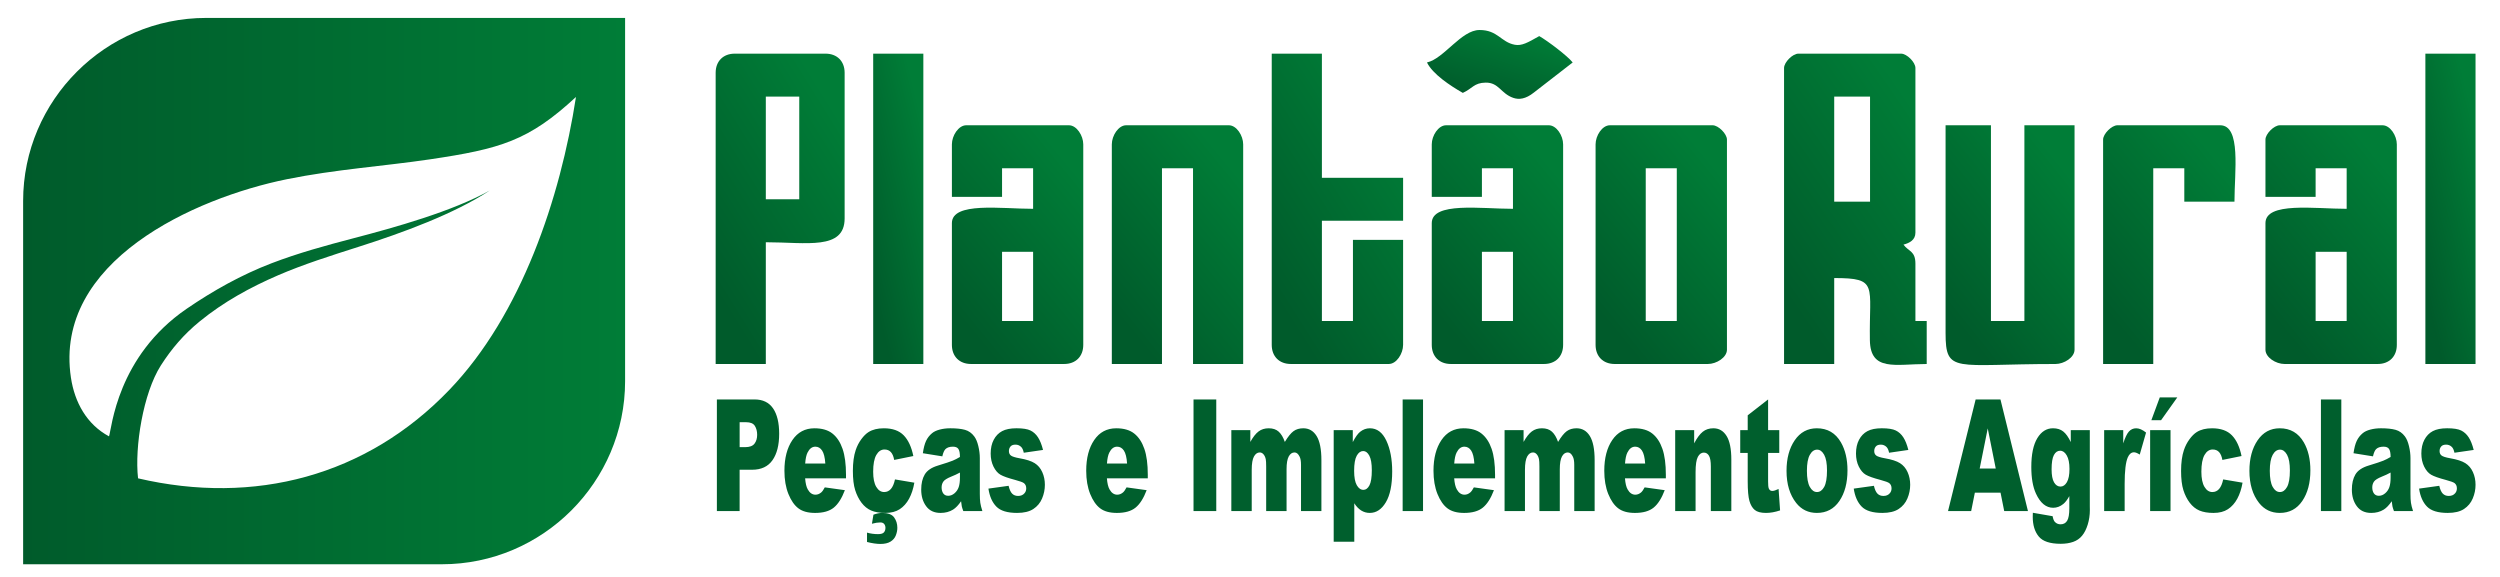
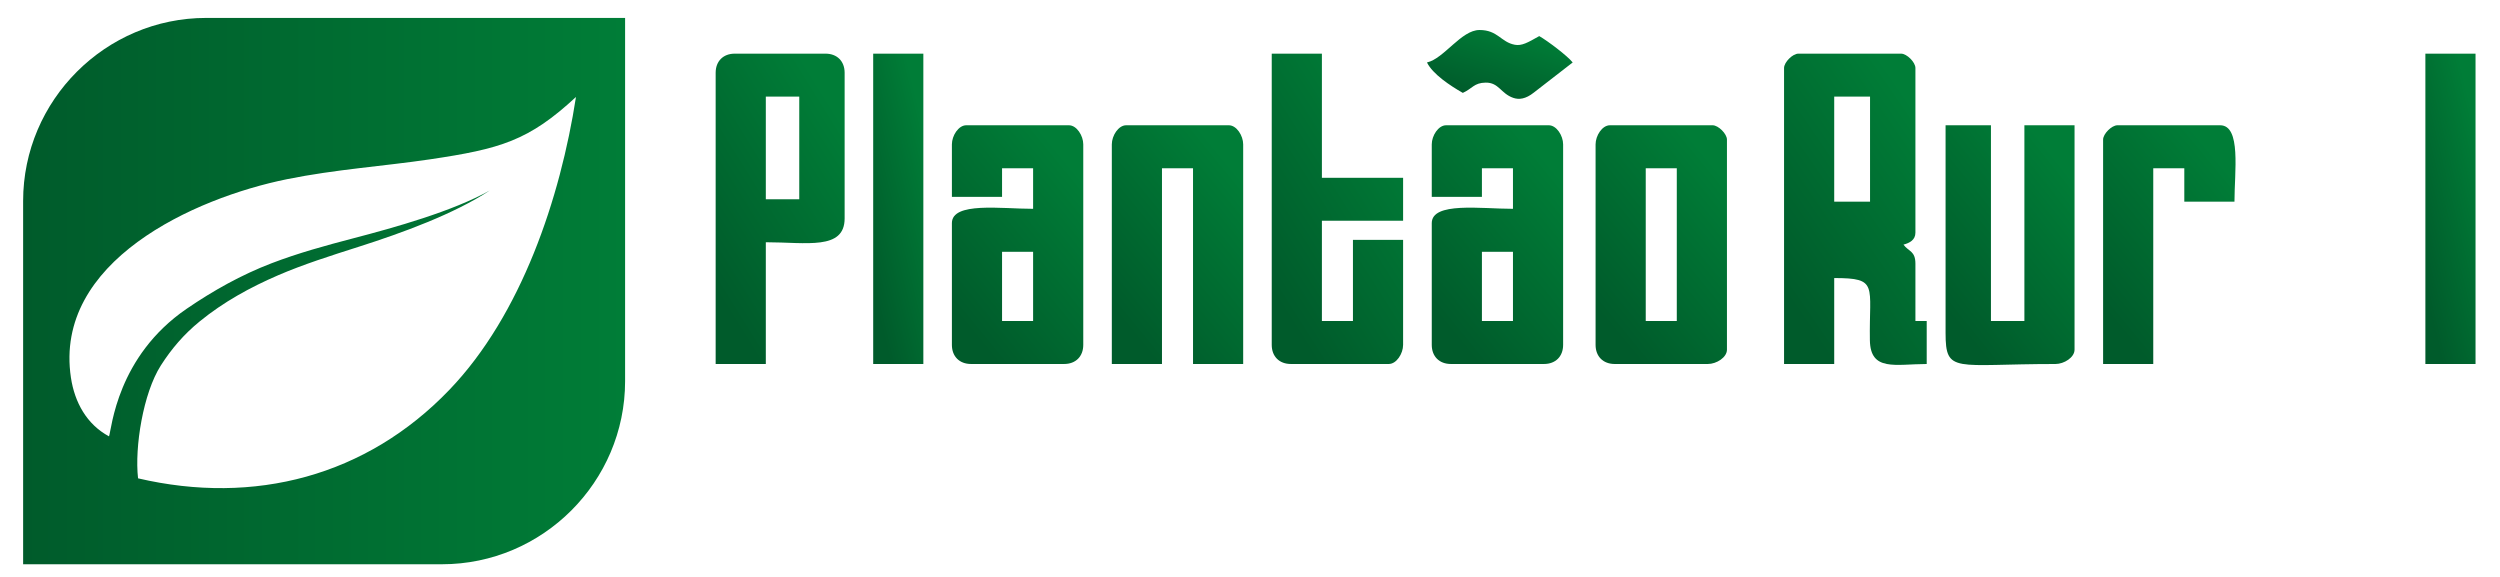
<svg xmlns="http://www.w3.org/2000/svg" xmlns:xlink="http://www.w3.org/1999/xlink" version="1.1" id="Camada_1" x="0px" y="0px" viewBox="0 0 509.703 117.624" style="enable-background:new 0 0 509.703 117.624;" xml:space="preserve">
  <g>
    <g>
      <defs>
        <path id="SVGID_1_" d="M22.228,88.967c-4.57-2.46-7.015-6.963-7.767-11.976c-3.553-23.665,25.1-36.619,44.064-40.46     c9.844-1.995,19.783-2.66,29.048-4.032c14.469-2.144,20.22-3.795,29.858-12.728c-3.185,20.581-11.116,44.386-25.802,59.7     c-16.912,17.635-39.776,23.584-63.482,18.054c-0.724-6.362,1.039-17.373,4.644-23.011c2.175-3.403,4.685-6.342,7.92-8.983     c4.852-3.962,10.301-6.953,16.004-9.416c5.124-2.211,10.733-3.99,16.365-5.785c8.964-2.856,19.539-6.721,26.789-11.504     c-7.563,4.259-19.429,7.561-27.795,9.748c-5.619,1.469-11.259,3.008-16.74,5.112c-6.152,2.362-11.866,5.568-17.265,9.258     C23.835,72.674,22.78,87.399,22.228,88.967 M4.715,115.041h85.404c20.53,0,37.327-16.797,37.327-37.327V3.654H42.042     c-20.53,0-37.327,16.797-37.327,37.327V115.041z" />
      </defs>
      <clipPath id="SVGID_00000000210330466063447500000001879065898979721378_">
        <use xlink:href="#SVGID_1_" style="overflow:visible;" />
      </clipPath>
      <linearGradient id="SVGID_00000180324835801851479340000014706710214466936198_" gradientUnits="userSpaceOnUse" x1="4.715" y1="59.347" x2="127.445" y2="59.347">
        <stop offset="0" style="stop-color:#005B2B" />
        <stop offset="1" style="stop-color:#007D37" />
      </linearGradient>
      <rect x="4.715" y="3.654" style="clip-path:url(#SVGID_00000000210330466063447500000001879065898979721378_);fill:url(#SVGID_00000180324835801851479340000014706710214466936198_);" width="122.73" height="111.388" />
    </g>
-     <path style="fill:#005F2D;" d="M493.205,99.618l4.115-0.572c0.17,0.741,0.407,1.271,0.714,1.589   c0.306,0.318,0.714,0.477,1.225,0.477c0.557,0,0.989-0.18,1.295-0.546c0.24-0.265,0.359-0.604,0.359-1.006   c0-0.456-0.157-0.811-0.47-1.059c-0.223-0.175-0.818-0.392-1.782-0.652c-1.442-0.381-2.441-0.736-3.004-1.065   c-0.561-0.323-1.031-0.879-1.417-1.653c-0.383-0.778-0.574-1.663-0.574-2.659c0-1.086,0.205-2.023,0.619-2.807   c0.414-0.789,0.985-1.377,1.713-1.764c0.728-0.387,1.702-0.583,2.925-0.583c1.288,0,2.242,0.148,2.855,0.45   c0.616,0.302,1.128,0.768,1.538,1.398c0.411,0.636,0.752,1.488,1.024,2.569l-3.927,0.572c-0.101-0.524-0.272-0.911-0.508-1.16   c-0.324-0.328-0.717-0.493-1.18-0.493c-0.466,0-0.808,0.127-1.02,0.382c-0.213,0.254-0.321,0.561-0.321,0.922   c0,0.408,0.136,0.71,0.404,0.916c0.268,0.212,0.86,0.397,1.769,0.561c1.382,0.239,2.406,0.572,3.081,0.996   c0.672,0.424,1.187,1.028,1.542,1.817c0.359,0.789,0.536,1.653,0.536,2.596c0,0.953-0.188,1.88-0.568,2.781   c-0.376,0.9-0.971,1.615-1.783,2.15c-0.811,0.535-1.918,0.8-3.318,0.8c-1.977,0-3.387-0.429-4.226-1.292   C493.981,102.425,493.441,101.202,493.205,99.618 M487.398,96.345c-0.571,0.312-1.166,0.588-1.789,0.832   c-0.842,0.344-1.379,0.683-1.601,1.017c-0.233,0.344-0.348,0.736-0.348,1.176c0,0.503,0.115,0.916,0.341,1.234   c0.23,0.318,0.564,0.477,1.006,0.477c0.463,0,0.895-0.175,1.295-0.519c0.397-0.344,0.679-0.763,0.846-1.26   c0.167-0.498,0.25-1.144,0.25-1.939V96.345z M483.805,93.04l-3.969-0.636c0.15-1.059,0.365-1.891,0.648-2.495   c0.282-0.609,0.686-1.133,1.218-1.578c0.38-0.323,0.901-0.572,1.567-0.747c0.665-0.175,1.385-0.265,2.162-0.265   c1.243,0,2.239,0.106,2.994,0.318c0.752,0.212,1.382,0.657,1.883,1.33c0.355,0.466,0.634,1.128,0.836,1.981   c0.205,0.853,0.306,1.668,0.306,2.447v7.288c0,0.779,0.031,1.388,0.098,1.827c0.063,0.44,0.205,1.001,0.421,1.684h-3.889   c-0.157-0.424-0.258-0.741-0.306-0.964c-0.045-0.222-0.094-0.567-0.143-1.038c-0.543,0.795-1.083,1.361-1.623,1.7   c-0.734,0.456-1.587,0.683-2.559,0.683c-1.291,0-2.273-0.455-2.942-1.372c-0.672-0.911-1.006-2.039-1.006-3.374   c0-1.255,0.24-2.288,0.724-3.099c0.484-0.81,1.375-1.414,2.674-1.806c1.557-0.477,2.566-0.81,3.029-1.006   c0.463-0.191,0.954-0.44,1.469-0.752c0-0.779-0.104-1.319-0.317-1.631c-0.209-0.313-0.578-0.466-1.107-0.466   c-0.679,0-1.187,0.164-1.528,0.498C484.181,91.832,483.969,92.319,483.805,93.04z M473.194,81.44h4.157v22.754h-4.157V81.44z    M462.77,95.985c0,1.478,0.195,2.569,0.585,3.273c0.39,0.704,0.877,1.059,1.469,1.059c0.596,0,1.083-0.35,1.466-1.043   c0.383-0.694,0.574-1.811,0.574-3.347c0-1.435-0.191-2.5-0.578-3.204c-0.386-0.699-0.863-1.049-1.434-1.049   c-0.602,0-1.1,0.355-1.494,1.065C462.966,93.453,462.77,94.533,462.77,95.985z M458.614,95.995c0-2.521,0.557-4.597,1.671-6.229   c1.114-1.631,2.618-2.447,4.512-2.447c2.169,0,3.805,0.959,4.912,2.876c0.888,1.547,1.334,3.448,1.334,5.704   c0,2.542-0.55,4.619-1.654,6.245c-1.103,1.621-2.632,2.431-4.582,2.431c-1.737,0-3.144-0.673-4.216-2.023   C459.272,100.884,458.614,98.696,458.614,95.995z M453.266,97.743l3.948,0.667c-0.219,1.255-0.574,2.341-1.072,3.263   c-0.495,0.916-1.132,1.631-1.904,2.14c-0.77,0.508-1.751,0.763-2.942,0.763c-1.152,0-2.11-0.164-2.875-0.487   c-0.762-0.328-1.421-0.858-1.974-1.589c-0.55-0.726-0.982-1.584-1.295-2.569c-0.313-0.985-0.47-2.288-0.47-3.914   c0-1.695,0.192-3.109,0.571-4.237c0.279-0.832,0.662-1.573,1.146-2.23c0.484-0.657,0.978-1.149,1.49-1.467   c0.811-0.509,1.848-0.763,3.112-0.763c1.772,0,3.12,0.482,4.049,1.441c0.93,0.964,1.58,2.368,1.957,4.216l-3.906,0.795   c-0.122-0.705-0.344-1.234-0.668-1.594c-0.324-0.355-0.759-0.535-1.306-0.535c-0.686,0-1.243,0.376-1.671,1.123   c-0.425,0.752-0.637,1.886-0.637,3.411c0,1.356,0.212,2.384,0.634,3.088c0.421,0.705,0.957,1.054,1.612,1.054   c0.543,0,1.002-0.212,1.372-0.63C452.807,99.263,453.082,98.617,453.266,97.743z M440.336,81.027h3.572l-3.301,4.64h-1.984   L440.336,81.027z M438.372,87.701h4.157v16.493h-4.157V87.701z M428.997,87.701h3.892v2.691c0.376-1.171,0.762-1.976,1.159-2.415   c0.401-0.44,0.892-0.657,1.477-0.657c0.616,0,1.288,0.291,2.016,0.874l-1.288,4.486c-0.491-0.313-0.881-0.466-1.166-0.466   c-0.543,0-0.968,0.344-1.267,1.027c-0.428,0.964-0.644,2.77-0.644,5.413v5.54h-4.178V87.701z M418.281,95.688   c0,1.197,0.167,2.076,0.501,2.653c0.331,0.577,0.773,0.863,1.316,0.863c0.515,0,0.95-0.296,1.302-0.895   c0.348-0.593,0.526-1.494,0.526-2.696c0-1.202-0.185-2.124-0.554-2.759c-0.366-0.641-0.815-0.959-1.348-0.959   c-0.529,0-0.954,0.291-1.271,0.879C418.438,93.358,418.281,94.332,418.281,95.688z M422.191,87.701h3.882v15.561l0.01,0.731   c0,1.033-0.146,2.018-0.435,2.956c-0.289,0.937-0.672,1.695-1.152,2.272c-0.477,0.582-1.086,1.001-1.824,1.261   c-0.738,0.259-1.581,0.387-2.535,0.387c-2.176,0-3.669-0.498-4.481-1.494c-0.811-0.99-1.219-2.325-1.219-3.994   c0-0.207,0.007-0.487,0.021-0.837l4.032,0.699c0.101,0.567,0.257,0.959,0.47,1.176c0.306,0.318,0.69,0.477,1.152,0.477   c0.596,0,1.045-0.244,1.341-0.726c0.296-0.487,0.442-1.329,0.442-2.532v-2.49c-0.407,0.736-0.815,1.271-1.222,1.6   c-0.641,0.519-1.33,0.778-2.072,0.778c-1.448,0-2.618-0.964-3.509-2.892c-0.63-1.367-0.947-3.173-0.947-5.424   c0-2.569,0.407-4.523,1.222-5.874c0.819-1.345,1.884-2.018,3.203-2.018c0.843,0,1.539,0.217,2.086,0.652   c0.546,0.434,1.058,1.155,1.535,2.161V87.701z M406.894,95.518l-1.633-8.178l-1.64,8.178H406.894z M407.872,100.444h-5.236   l-0.752,3.75h-4.717l5.629-22.754h5.059l5.605,22.754h-4.84L407.872,100.444z M377.942,99.618l4.115-0.572   c0.17,0.741,0.407,1.271,0.714,1.589c0.306,0.318,0.713,0.477,1.226,0.477c0.557,0,0.989-0.18,1.295-0.546   c0.24-0.265,0.358-0.604,0.358-1.006c0-0.456-0.156-0.811-0.47-1.059c-0.223-0.175-0.818-0.392-1.783-0.652   c-1.441-0.381-2.44-0.736-3.004-1.065c-0.561-0.323-1.03-0.879-1.417-1.653c-0.383-0.778-0.575-1.663-0.575-2.659   c0-1.086,0.205-2.023,0.62-2.807c0.414-0.789,0.985-1.377,1.713-1.764c0.727-0.387,1.703-0.583,2.924-0.583   c1.288,0,2.242,0.148,2.854,0.45c0.617,0.302,1.128,0.768,1.539,1.398c0.411,0.636,0.752,1.488,1.024,2.569l-3.927,0.572   c-0.101-0.524-0.272-0.911-0.508-1.16c-0.324-0.328-0.717-0.493-1.18-0.493c-0.467,0-0.808,0.127-1.02,0.382   c-0.212,0.254-0.32,0.561-0.32,0.922c0,0.408,0.136,0.71,0.404,0.916c0.268,0.212,0.86,0.397,1.769,0.561   c1.382,0.239,2.406,0.572,3.081,0.996c0.672,0.424,1.187,1.028,1.542,1.817c0.358,0.789,0.536,1.653,0.536,2.596   c0,0.953-0.188,1.88-0.567,2.781c-0.376,0.9-0.971,1.615-1.783,2.15c-0.811,0.535-1.918,0.8-3.318,0.8   c-1.978,0-3.387-0.429-4.227-1.292C378.718,102.425,378.179,101.202,377.942,99.618z M368.396,95.985   c0,1.478,0.195,2.569,0.585,3.273c0.39,0.704,0.878,1.059,1.469,1.059c0.595,0,1.083-0.35,1.466-1.043   c0.383-0.694,0.575-1.811,0.575-3.347c0-1.435-0.192-2.5-0.578-3.204c-0.386-0.699-0.863-1.049-1.435-1.049   c-0.602,0-1.1,0.355-1.493,1.065C368.591,93.453,368.396,94.533,368.396,95.985z M364.239,95.995c0-2.521,0.557-4.597,1.671-6.229   c1.114-1.631,2.618-2.447,4.512-2.447c2.169,0,3.805,0.959,4.912,2.876c0.888,1.547,1.333,3.448,1.333,5.704   c0,2.542-0.55,4.619-1.654,6.245c-1.104,1.621-2.632,2.431-4.582,2.431c-1.737,0-3.144-0.673-4.216-2.023   C364.897,100.884,364.239,98.696,364.239,95.995z M360.483,81.44v6.26h2.277v4.64h-2.277v5.837c0,0.699,0.045,1.165,0.132,1.393   c0.136,0.349,0.376,0.524,0.717,0.524c0.306,0,0.735-0.132,1.288-0.402l0.307,4.37c-1.027,0.344-1.985,0.514-2.876,0.514   c-1.034,0-1.796-0.201-2.287-0.604c-0.487-0.402-0.85-1.017-1.087-1.838c-0.233-0.821-0.351-2.156-0.351-3.994v-5.8h-1.525v-4.64   h1.525v-3.024L360.483,81.44z M341.537,87.701h3.872v2.685c0.578-1.102,1.159-1.886,1.751-2.357c0.592-0.472,1.309-0.71,2.159-0.71   c1.149,0,2.044,0.519,2.695,1.563c0.648,1.038,0.971,2.648,0.971,4.825v10.487h-4.177v-9.073c0-1.038-0.125-1.769-0.376-2.198   c-0.25-0.429-0.602-0.646-1.055-0.646c-0.498,0-0.905,0.291-1.215,0.869c-0.31,0.583-0.466,1.621-0.466,3.125v7.924h-4.157V87.701z    M335.416,94.501c-0.08-1.229-0.299-2.108-0.651-2.638c-0.351-0.53-0.811-0.794-1.385-0.794c-0.662,0-1.191,0.403-1.588,1.202   c-0.25,0.498-0.411,1.239-0.48,2.23H335.416z M339.636,97.521h-8.335c0.076,1.012,0.254,1.769,0.543,2.267   c0.401,0.715,0.926,1.07,1.574,1.07c0.411,0,0.801-0.154,1.166-0.461c0.226-0.196,0.47-0.54,0.728-1.033l4.094,0.572   c-0.627,1.652-1.382,2.844-2.266,3.559c-0.885,0.72-2.155,1.08-3.809,1.08c-1.438,0-2.566-0.307-3.391-0.927   c-0.822-0.614-1.504-1.595-2.047-2.934c-0.54-1.345-0.811-2.924-0.811-4.735c0-2.58,0.543-4.672,1.629-6.266   c1.082-1.594,2.583-2.394,4.495-2.394c1.553,0,2.775,0.36,3.673,1.075c0.898,0.715,1.584,1.748,2.054,3.109   c0.47,1.356,0.703,3.125,0.703,5.302V97.521z M306.757,87.701h3.871V90.1c0.557-1.006,1.121-1.721,1.688-2.145   c0.568-0.424,1.253-0.636,2.057-0.636c0.863,0,1.546,0.233,2.05,0.699c0.505,0.466,0.916,1.16,1.236,2.081   c0.651-1.075,1.243-1.811,1.779-2.198c0.536-0.387,1.198-0.583,1.985-0.583c1.159,0,2.064,0.524,2.715,1.578   c0.651,1.049,0.978,2.696,0.978,4.931v10.365h-4.157v-9.422c0-0.752-0.094-1.308-0.286-1.668c-0.275-0.572-0.623-0.858-1.034-0.858   c-0.487,0-0.88,0.27-1.18,0.81c-0.296,0.54-0.446,1.409-0.446,2.601v8.538h-4.157v-9.089c0-0.726-0.027-1.218-0.084-1.478   c-0.087-0.413-0.24-0.747-0.459-1.001c-0.216-0.254-0.474-0.381-0.766-0.381c-0.478,0-0.87,0.275-1.177,0.821   c-0.306,0.551-0.459,1.451-0.459,2.707v8.421h-4.157V87.701z M300.595,94.501c-0.08-1.229-0.3-2.108-0.651-2.638   c-0.352-0.53-0.811-0.794-1.386-0.794c-0.661,0-1.191,0.403-1.588,1.202c-0.25,0.498-0.411,1.239-0.48,2.23H300.595z    M304.815,97.521h-8.334c0.077,1.012,0.254,1.769,0.543,2.267c0.4,0.715,0.926,1.07,1.574,1.07c0.411,0,0.801-0.154,1.166-0.461   c0.226-0.196,0.47-0.54,0.728-1.033l4.094,0.572c-0.627,1.652-1.382,2.844-2.267,3.559c-0.884,0.72-2.155,1.08-3.809,1.08   c-1.438,0-2.566-0.307-3.391-0.927c-0.822-0.614-1.504-1.595-2.047-2.934c-0.54-1.345-0.811-2.924-0.811-4.735   c0-2.58,0.543-4.672,1.629-6.266c1.083-1.594,2.583-2.394,4.494-2.394c1.553,0,2.775,0.36,3.673,1.075   c0.898,0.715,1.584,1.748,2.054,3.109c0.47,1.356,0.703,3.125,0.703,5.302V97.521z M285.974,81.44h4.156v22.754h-4.156V81.44z    M276.082,96.001c0,1.313,0.181,2.283,0.54,2.918c0.359,0.635,0.815,0.953,1.365,0.953c0.48,0,0.885-0.302,1.211-0.911   c0.324-0.609,0.488-1.642,0.488-3.098c0-1.345-0.171-2.33-0.508-2.961c-0.341-0.63-0.752-0.943-1.243-0.943   c-0.529,0-0.968,0.318-1.323,0.953C276.26,93.548,276.082,94.576,276.082,96.001z M271.915,110.455V87.701h3.893v2.431   c0.536-1.028,1.03-1.721,1.479-2.082c0.602-0.487,1.274-0.731,2.009-0.731c1.448,0,2.565,0.842,3.359,2.532   c0.79,1.69,1.187,3.782,1.187,6.266c0,2.749-0.432,4.846-1.295,6.292c-0.863,1.446-1.953,2.166-3.272,2.166   c-0.641,0-1.222-0.164-1.748-0.493c-0.529-0.334-0.999-0.821-1.413-1.472v7.844H271.915z M251.048,87.701h3.871V90.1   c0.557-1.006,1.121-1.721,1.688-2.145c0.567-0.424,1.253-0.636,2.058-0.636c0.863,0,1.546,0.233,2.051,0.699   c0.505,0.466,0.916,1.16,1.236,2.081c0.651-1.075,1.243-1.811,1.779-2.198c0.536-0.387,1.198-0.583,1.984-0.583   c1.159,0,2.064,0.524,2.716,1.578c0.651,1.049,0.978,2.696,0.978,4.931v10.365h-4.157v-9.422c0-0.752-0.094-1.308-0.286-1.668   c-0.275-0.572-0.623-0.858-1.034-0.858c-0.487,0-0.881,0.27-1.18,0.81c-0.296,0.54-0.446,1.409-0.446,2.601v8.538h-4.157v-9.089   c0-0.726-0.028-1.218-0.084-1.478c-0.087-0.413-0.24-0.747-0.46-1.001c-0.216-0.254-0.473-0.381-0.766-0.381   c-0.477,0-0.87,0.275-1.177,0.821c-0.306,0.551-0.459,1.451-0.459,2.707v8.421h-4.157V87.701z M243.337,81.44h4.637v22.754h-4.637   V81.44z M229.79,94.501c-0.08-1.229-0.299-2.108-0.651-2.638c-0.352-0.53-0.812-0.794-1.386-0.794c-0.661,0-1.19,0.403-1.587,1.202   c-0.251,0.498-0.411,1.239-0.48,2.23H229.79z M234.01,97.521h-8.334c0.077,1.012,0.254,1.769,0.543,2.267   c0.4,0.715,0.926,1.07,1.574,1.07c0.41,0,0.8-0.154,1.166-0.461c0.226-0.196,0.47-0.54,0.728-1.033l4.094,0.572   c-0.627,1.652-1.382,2.844-2.266,3.559c-0.884,0.72-2.155,1.08-3.809,1.08c-1.438,0-2.566-0.307-3.391-0.927   c-0.822-0.614-1.504-1.595-2.047-2.934c-0.539-1.345-0.811-2.924-0.811-4.735c0-2.58,0.543-4.672,1.63-6.266   c1.082-1.594,2.583-2.394,4.494-2.394c1.553,0,2.775,0.36,3.673,1.075c0.898,0.715,1.584,1.748,2.054,3.109   c0.47,1.356,0.703,3.125,0.703,5.302V97.521z M201.521,99.618l4.115-0.572c0.171,0.741,0.407,1.271,0.714,1.589   c0.306,0.318,0.714,0.477,1.225,0.477c0.557,0,0.989-0.18,1.295-0.546c0.24-0.265,0.359-0.604,0.359-1.006   c0-0.456-0.156-0.811-0.47-1.059c-0.223-0.175-0.818-0.392-1.783-0.652c-1.441-0.381-2.441-0.736-3.005-1.065   c-0.561-0.323-1.03-0.879-1.417-1.653c-0.383-0.778-0.574-1.663-0.574-2.659c0-1.086,0.205-2.023,0.62-2.807   c0.414-0.789,0.985-1.377,1.713-1.764c0.728-0.387,1.702-0.583,2.924-0.583c1.288,0,2.242,0.148,2.855,0.45   c0.616,0.302,1.128,0.768,1.539,1.398c0.411,0.636,0.752,1.488,1.024,2.569l-3.927,0.572c-0.101-0.524-0.272-0.911-0.508-1.16   c-0.324-0.328-0.717-0.493-1.18-0.493c-0.467,0-0.808,0.127-1.02,0.382c-0.212,0.254-0.32,0.561-0.32,0.922   c0,0.408,0.136,0.71,0.404,0.916c0.268,0.212,0.86,0.397,1.769,0.561c1.382,0.239,2.406,0.572,3.081,0.996   c0.672,0.424,1.187,1.028,1.542,1.817c0.358,0.789,0.536,1.653,0.536,2.596c0,0.953-0.188,1.88-0.567,2.781   c-0.376,0.9-0.971,1.615-1.783,2.15c-0.811,0.535-1.919,0.8-3.318,0.8c-1.977,0-3.387-0.429-4.226-1.292   C202.297,102.425,201.758,101.202,201.521,99.618z M195.714,96.345c-0.571,0.312-1.166,0.588-1.789,0.832   c-0.843,0.344-1.379,0.683-1.601,1.017c-0.233,0.344-0.348,0.736-0.348,1.176c0,0.503,0.115,0.916,0.341,1.234   c0.23,0.318,0.564,0.477,1.006,0.477c0.463,0,0.895-0.175,1.295-0.519c0.397-0.344,0.679-0.763,0.846-1.26   c0.167-0.498,0.25-1.144,0.25-1.939V96.345z M192.121,93.04l-3.969-0.636c0.15-1.059,0.366-1.891,0.648-2.495   c0.282-0.609,0.686-1.133,1.218-1.578c0.38-0.323,0.902-0.572,1.567-0.747c0.665-0.175,1.386-0.265,2.163-0.265   c1.243,0,2.238,0.106,2.994,0.318c0.752,0.212,1.382,0.657,1.883,1.33c0.355,0.466,0.634,1.128,0.836,1.981   c0.206,0.853,0.306,1.668,0.306,2.447v7.288c0,0.779,0.032,1.388,0.097,1.827c0.063,0.44,0.206,1.001,0.421,1.684h-3.889   c-0.157-0.424-0.258-0.741-0.306-0.964c-0.046-0.222-0.094-0.567-0.143-1.038c-0.543,0.795-1.083,1.361-1.623,1.7   c-0.735,0.456-1.587,0.683-2.559,0.683c-1.292,0-2.274-0.455-2.942-1.372c-0.672-0.911-1.006-2.039-1.006-3.374   c0-1.255,0.24-2.288,0.724-3.099c0.484-0.81,1.376-1.414,2.674-1.806c1.556-0.477,2.566-0.81,3.029-1.006   c0.463-0.191,0.954-0.44,1.469-0.752c0-0.779-0.104-1.319-0.317-1.631c-0.209-0.313-0.578-0.466-1.107-0.466   c-0.679,0-1.187,0.164-1.528,0.498C192.497,91.832,192.285,92.319,192.121,93.04z M177.771,106.779l0.306-1.843   c0.641-0.238,1.24-0.36,1.8-0.36c1.162,0,1.967,0.302,2.409,0.901c0.442,0.604,0.665,1.313,0.665,2.129   c0,0.498-0.101,1.012-0.303,1.536c-0.198,0.53-0.56,0.953-1.076,1.277c-0.519,0.323-1.208,0.482-2.065,0.482   c-0.776,0-1.692-0.133-2.74-0.402v-1.907c0.71,0.206,1.462,0.307,2.259,0.307c0.585,0,0.982-0.117,1.187-0.355   c0.209-0.238,0.314-0.546,0.314-0.932c0-0.297-0.084-0.556-0.254-0.773c-0.171-0.217-0.436-0.323-0.797-0.323   C178.993,106.514,178.425,106.604,177.771,106.779z M182.471,97.743l3.948,0.667c-0.219,1.255-0.574,2.341-1.072,3.263   c-0.495,0.916-1.132,1.631-1.905,2.14c-0.769,0.508-1.751,0.763-2.942,0.763c-1.152,0-2.11-0.164-2.875-0.487   c-0.762-0.328-1.42-0.858-1.974-1.589c-0.55-0.726-0.982-1.584-1.295-2.569c-0.313-0.985-0.47-2.288-0.47-3.914   c0-1.695,0.192-3.109,0.571-4.237c0.278-0.832,0.661-1.573,1.145-2.23c0.484-0.657,0.978-1.149,1.49-1.467   c0.811-0.509,1.848-0.763,3.112-0.763c1.772,0,3.119,0.482,4.049,1.441c0.93,0.964,1.58,2.368,1.957,4.216l-3.906,0.795   c-0.121-0.705-0.344-1.234-0.668-1.594c-0.324-0.355-0.759-0.535-1.306-0.535c-0.686,0-1.243,0.376-1.671,1.123   c-0.425,0.752-0.637,1.886-0.637,3.411c0,1.356,0.212,2.384,0.633,3.088c0.421,0.705,0.957,1.054,1.612,1.054   c0.543,0,1.002-0.212,1.372-0.63C182.011,99.263,182.286,98.617,182.471,97.743z M168.266,94.501   c-0.08-1.229-0.299-2.108-0.651-2.638c-0.352-0.53-0.811-0.794-1.385-0.794c-0.661,0-1.191,0.403-1.588,1.202   c-0.251,0.498-0.41,1.239-0.48,2.23H168.266z M172.486,97.521h-8.335c0.077,1.012,0.254,1.769,0.543,2.267   c0.4,0.715,0.926,1.07,1.573,1.07c0.411,0,0.801-0.154,1.166-0.461c0.227-0.196,0.47-0.54,0.728-1.033l4.094,0.572   c-0.626,1.652-1.382,2.844-2.266,3.559c-0.885,0.72-2.155,1.08-3.809,1.08c-1.438,0-2.566-0.307-3.391-0.927   c-0.822-0.614-1.504-1.595-2.047-2.934c-0.54-1.345-0.812-2.924-0.812-4.735c0-2.58,0.543-4.672,1.629-6.266   c1.083-1.594,2.584-2.394,4.495-2.394c1.553,0,2.775,0.36,3.673,1.075c0.898,0.715,1.584,1.748,2.054,3.109   c0.47,1.356,0.703,3.125,0.703,5.302V97.521z M150.797,91.165h1.139c0.898,0,1.528-0.238,1.891-0.71   c0.362-0.471,0.543-1.075,0.543-1.811c0-0.715-0.157-1.319-0.473-1.817c-0.313-0.498-0.905-0.747-1.775-0.747h-1.323V91.165z    M146.159,81.44h7.687c1.675,0,2.928,0.604,3.764,1.817c0.832,1.213,1.249,2.939,1.249,5.18c0,2.299-0.456,4.1-1.365,5.392   c-0.909,1.298-2.297,1.944-4.164,1.944h-2.535v8.421h-4.637V81.44z" />
    <g>
      <defs>
        <path id="SVGID_00000150094493497312445050000007929044168255158457_" d="M396.666,67.884c0,8.395,1.847,6.328,22.399,6.328     c1.779,0,3.896-1.344,3.896-2.92V25.54h-10.226v39.911h-6.818V25.54h-9.251v29.066v10.845V67.884z" />
      </defs>
      <clipPath id="SVGID_00000090265409222239964530000000171859310355819926_">
        <use xlink:href="#SVGID_00000150094493497312445050000007929044168255158457_" style="overflow:visible;" />
      </clipPath>
      <linearGradient id="SVGID_00000113321658246759086450000014003938794991376782_" gradientUnits="userSpaceOnUse" x1="395.897" y1="62.094" x2="424.629" y2="39.003">
        <stop offset="0" style="stop-color:#005B2B" />
        <stop offset="1" style="stop-color:#007D37" />
      </linearGradient>
      <rect x="396.666" y="25.54" style="clip-path:url(#SVGID_00000090265409222239964530000000171859310355819926_);fill:url(#SVGID_00000113321658246759086450000014003938794991376782_);" width="26.295" height="50.74" />
    </g>
    <g>
      <defs>
-         <path id="SVGID_00000136410533653357624940000009105195289330946738_" d="M461.884,28.459v11.682h10.227V34.3h6.33v8.274     c-6.521,0-16.557-1.476-16.557,2.921v25.796c0,1.576,2.116,2.92,3.896,2.92h18.992c2.355,0,3.896-1.539,3.896-3.894V29.434     c0-1.779-1.344-3.894-2.921-3.894h-20.94C463.634,25.54,461.884,27.288,461.884,28.459 M472.112,51.335h6.33V65.45h-6.33V51.335z     " />
-       </defs>
+         </defs>
      <clipPath id="SVGID_00000158018114037718400220000011078213907869302673_">
        <use xlink:href="#SVGID_00000136410533653357624940000009105195289330946738_" style="overflow:visible;" />
      </clipPath>
      <linearGradient id="SVGID_00000051346233108274513230000013870757547215940245_" gradientUnits="userSpaceOnUse" x1="460.913" y1="61.688" x2="489.64" y2="38.061">
        <stop offset="0" style="stop-color:#005B2B" />
        <stop offset="1" style="stop-color:#007D37" />
      </linearGradient>
      <rect x="461.884" y="25.54" style="clip-path:url(#SVGID_00000158018114037718400220000011078213907869302673_);fill:url(#SVGID_00000051346233108274513230000013870757547215940245_);" width="26.783" height="48.671" />
    </g>
    <g>
      <defs>
        <path id="SVGID_00000028327529297198271490000005329021037772781737_" d="M291.909,29.434v10.707h10.226V34.3h6.33v8.274     c-6.519,0-16.556-1.476-16.556,2.921v24.821c0,2.355,1.54,3.894,3.896,3.894h18.99c2.356,0,3.897-1.539,3.897-3.894V29.434     c0-1.779-1.345-3.894-2.922-3.894h-20.939C293.253,25.54,291.909,27.655,291.909,29.434 M302.135,51.335h6.33V65.45h-6.33V51.335     z" />
      </defs>
      <clipPath id="SVGID_00000054234319836309755050000013892710067228657801_">
        <use xlink:href="#SVGID_00000028327529297198271490000005329021037772781737_" style="overflow:visible;" />
      </clipPath>
      <linearGradient id="SVGID_00000081605352715489923690000011402623685301377709_" gradientUnits="userSpaceOnUse" x1="290.938" y1="61.688" x2="319.665" y2="38.061">
        <stop offset="0" style="stop-color:#005B2B" />
        <stop offset="1" style="stop-color:#007D37" />
      </linearGradient>
      <rect x="291.909" y="25.54" style="clip-path:url(#SVGID_00000054234319836309755050000013892710067228657801_);fill:url(#SVGID_00000081605352715489923690000011402623685301377709_);" width="26.783" height="48.671" />
    </g>
    <g>
      <defs>
        <path id="SVGID_00000088847129790458129660000000454177992521991594_" d="M194.074,29.434v10.707H204.3V34.3h6.331v8.274     c-6.52,0-16.557-1.476-16.557,2.921v24.821c0,2.355,1.54,3.894,3.896,3.894h18.992c2.355,0,3.896-1.539,3.896-3.894V29.434     c0-1.779-1.344-3.894-2.922-3.894h-20.94C195.418,25.54,194.074,27.655,194.074,29.434 M204.3,51.335h6.331V65.45H204.3V51.335z" />
      </defs>
      <clipPath id="SVGID_00000034049823877787643430000002730886661755499929_">
        <use xlink:href="#SVGID_00000088847129790458129660000000454177992521991594_" style="overflow:visible;" />
      </clipPath>
      <linearGradient id="SVGID_00000140695492751636108650000014458093652805376433_" gradientUnits="userSpaceOnUse" x1="193.1" y1="61.689" x2="221.832" y2="38.062">
        <stop offset="0" style="stop-color:#005B2B" />
        <stop offset="1" style="stop-color:#007D37" />
      </linearGradient>
      <rect x="194.074" y="25.54" style="clip-path:url(#SVGID_00000034049823877787643430000002730886661755499929_);fill:url(#SVGID_00000140695492751636108650000014458093652805376433_);" width="26.783" height="48.671" />
    </g>
    <g>
      <defs>
        <path id="SVGID_00000062913326000643137980000004592800870589010878_" d="M145.909,14.832v59.379h10.227V49.389     c8.254,0,16.069,1.683,16.069-4.868V14.832c0-2.354-1.54-3.894-3.896-3.894h-18.505     C147.449,10.938,145.909,12.478,145.909,14.832 M156.136,19.699h6.817v20.929h-6.817V19.699z" />
      </defs>
      <clipPath id="SVGID_00000161622115848521637800000017081403887115775381_">
        <use xlink:href="#SVGID_00000062913326000643137980000004592800870589010878_" style="overflow:visible;" />
      </clipPath>
      <linearGradient id="SVGID_00000043415157838357363320000006276160287259407797_" gradientUnits="userSpaceOnUse" x1="141.995" y1="53.172" x2="176.117" y2="31.977">
        <stop offset="0" style="stop-color:#005B2B" />
        <stop offset="1" style="stop-color:#007D37" />
      </linearGradient>
      <rect x="145.909" y="10.938" style="clip-path:url(#SVGID_00000161622115848521637800000017081403887115775381_);fill:url(#SVGID_00000043415157838357363320000006276160287259407797_);" width="26.296" height="63.273" />
    </g>
    <g>
      <defs>
        <path id="SVGID_00000065075419141468222310000003983044697414286499_" d="M259.283,70.316c0,2.355,1.54,3.894,3.896,3.894h19.966     c1.577,0,2.921-2.115,2.921-3.894V48.902H275.84V65.45h-6.33V45.008h16.556v-8.761H269.51V10.938h-10.227V70.316z" />
      </defs>
      <clipPath id="SVGID_00000142859648221511618330000000226885495347558298_">
        <use xlink:href="#SVGID_00000065075419141468222310000003983044697414286499_" style="overflow:visible;" />
      </clipPath>
      <linearGradient id="SVGID_00000174602265555691009020000009629000136919175327_" gradientUnits="userSpaceOnUse" x1="255.475" y1="53.458" x2="289.873" y2="31.692">
        <stop offset="0" style="stop-color:#005B2B" />
        <stop offset="1" style="stop-color:#007D37" />
      </linearGradient>
      <rect x="259.283" y="10.938" style="clip-path:url(#SVGID_00000142859648221511618330000000226885495347558298_);fill:url(#SVGID_00000174602265555691009020000009629000136919175327_);" width="26.783" height="63.273" />
    </g>
    <g>
      <defs>
        <path id="SVGID_00000151542482847598779560000003914504003039989906_" d="M325.309,29.434v40.883c0,2.355,1.54,3.894,3.896,3.894     h18.992c1.779,0,3.896-1.344,3.896-2.92V28.459c0-1.171-1.749-2.92-2.921-2.92h-20.939     C326.652,25.54,325.309,27.655,325.309,29.434 M335.536,34.3h6.33v31.15h-6.33V34.3z" />
      </defs>
      <clipPath id="SVGID_00000132079566749876217050000004744208459901207709_">
        <use xlink:href="#SVGID_00000151542482847598779560000003914504003039989906_" style="overflow:visible;" />
      </clipPath>
      <linearGradient id="SVGID_00000008122516620789213730000000628936919089997702_" gradientUnits="userSpaceOnUse" x1="324.337" y1="61.689" x2="353.064" y2="38.062">
        <stop offset="0" style="stop-color:#005B2B" />
        <stop offset="1" style="stop-color:#007D37" />
      </linearGradient>
      <rect x="325.309" y="25.54" style="clip-path:url(#SVGID_00000132079566749876217050000004744208459901207709_);fill:url(#SVGID_00000008122516620789213730000000628936919089997702_);" width="26.783" height="48.671" />
    </g>
    <g>
      <defs>
        <path id="SVGID_00000030489205111255955220000000691163960415221657_" d="M226.679,29.434v44.777h10.226V34.3h6.33v39.911h10.226     V29.434c0-1.779-1.344-3.894-2.921-3.894H229.6C228.023,25.54,226.679,27.655,226.679,29.434" />
      </defs>
      <clipPath id="SVGID_00000094617455081837196500000006293461946245408129_">
        <use xlink:href="#SVGID_00000030489205111255955220000000691163960415221657_" style="overflow:visible;" />
      </clipPath>
      <linearGradient id="SVGID_00000159446015729452318590000006931409744234267783_" gradientUnits="userSpaceOnUse" x1="225.707" y1="61.688" x2="254.434" y2="38.061">
        <stop offset="0" style="stop-color:#005B2B" />
        <stop offset="1" style="stop-color:#007D37" />
      </linearGradient>
      <rect x="226.679" y="25.54" style="clip-path:url(#SVGID_00000094617455081837196500000006293461946245408129_);fill:url(#SVGID_00000159446015729452318590000006931409744234267783_);" width="26.782" height="48.671" />
    </g>
    <g>
      <defs>
        <path id="SVGID_00000111896160685972813990000005249419655409142170_" d="M428.783,28.459v45.752h10.226V34.3h6.33v6.814h10.227     c0-6.077,1.41-15.575-2.922-15.575h-20.939C430.531,25.54,428.783,27.288,428.783,28.459" />
      </defs>
      <clipPath id="SVGID_00000103232400324049054090000016319274876172803733_">
        <use xlink:href="#SVGID_00000111896160685972813990000005249419655409142170_" style="overflow:visible;" />
      </clipPath>
      <linearGradient id="SVGID_00000034793739630457114660000014743915689917287099_" gradientUnits="userSpaceOnUse" x1="428.14" y1="62.099" x2="456.913" y2="38.237">
        <stop offset="0" style="stop-color:#005B2B" />
        <stop offset="1" style="stop-color:#007D37" />
      </linearGradient>
      <rect x="428.783" y="25.54" style="clip-path:url(#SVGID_00000103232400324049054090000016319274876172803733_);fill:url(#SVGID_00000034793739630457114660000014743915689917287099_);" width="28.193" height="48.671" />
    </g>
    <g>
      <defs>
        <rect id="SVGID_00000021111265456665348880000015097446730183862691_" x="178.027" y="10.938" width="10.226" height="63.273" />
      </defs>
      <clipPath id="SVGID_00000143609589184928687260000010804398792743946126_">
        <use xlink:href="#SVGID_00000021111265456665348880000015097446730183862691_" style="overflow:visible;" />
      </clipPath>
      <linearGradient id="SVGID_00000183968605398937890870000004220346676299185038_" gradientUnits="userSpaceOnUse" x1="174.45" y1="44.675" x2="191.829" y2="40.473">
        <stop offset="0" style="stop-color:#005B2B" />
        <stop offset="1" style="stop-color:#007D37" />
      </linearGradient>
      <rect x="178.027" y="10.938" style="clip-path:url(#SVGID_00000143609589184928687260000010804398792743946126_);fill:url(#SVGID_00000183968605398937890870000004220346676299185038_);" width="10.226" height="63.273" />
    </g>
    <g>
      <defs>
        <rect id="SVGID_00000044139635947299945790000005451308362993881515_" x="494.489" y="10.938" width="10.226" height="63.273" />
      </defs>
      <clipPath id="SVGID_00000000200365316442860880000007452997568794550946_">
        <use xlink:href="#SVGID_00000044139635947299945790000005451308362993881515_" style="overflow:visible;" />
      </clipPath>
      <linearGradient id="SVGID_00000093173700417610127890000011091726070833653410_" gradientUnits="userSpaceOnUse" x1="490.915" y1="44.675" x2="508.289" y2="40.473">
        <stop offset="0" style="stop-color:#005B2B" />
        <stop offset="1" style="stop-color:#007D37" />
      </linearGradient>
      <rect x="494.489" y="10.938" style="clip-path:url(#SVGID_00000000200365316442860880000007452997568794550946_);fill:url(#SVGID_00000093173700417610127890000011091726070833653410_);" width="10.226" height="63.273" />
    </g>
    <g>
      <defs>
        <path id="SVGID_00000181074856635896502090000000075224732935106989_" d="M290.935,12.735c1.146,2.359,4.722,4.736,7.305,6.203     c1.965-0.883,2.269-2.058,4.652-2.093c2.705-0.04,3.087,2.228,5.629,3.105c1.154,0.398,2.517,0.272,4.226-1.095l7.894-6.121     c-1.082-1.371-5.167-4.437-6.818-5.376c-2.384,1.356-3.575,2.025-4.972,1.769c-2.846-0.523-3.465-3.01-7.202-3.01     C297.914,6.118,294.417,11.946,290.935,12.735" />
      </defs>
      <clipPath id="SVGID_00000173873275877184618710000009876561031407690686_">
        <use xlink:href="#SVGID_00000181074856635896502090000000075224732935106989_" style="overflow:visible;" />
      </clipPath>
      <linearGradient id="SVGID_00000109025204812335229960000015957295851752928137_" gradientUnits="userSpaceOnUse" x1="303.391" y1="20.818" x2="308.241" y2="5.468">
        <stop offset="0" style="stop-color:#005B2B" />
        <stop offset="1" style="stop-color:#007D37" />
      </linearGradient>
      <rect x="290.935" y="6.118" style="clip-path:url(#SVGID_00000173873275877184618710000009876561031407690686_);fill:url(#SVGID_00000109025204812335229960000015957295851752928137_);" width="29.705" height="14.231" />
    </g>
    <g>
      <defs>
        <path id="SVGID_00000026139563613395202600000018074794347556422322_" d="M363.735,13.859v60.352h10.226V56.69     c9.098,0,7.091,1.457,7.273,12.686c0.103,6.419,5.201,4.857,11.586,4.836v-8.761h-2.302V53.77c0-2.635-1.377-2.45-2.436-3.894     c1.234-0.33,2.436-0.94,2.436-2.433V13.859c0-1.173-1.75-2.921-2.922-2.921h-20.939     C365.484,10.938,363.735,12.687,363.735,13.859 M373.961,19.699h7.305v21.416h-7.305V19.699z" />
      </defs>
      <clipPath id="SVGID_00000041254040794310799300000002045366398881231789_">
        <use xlink:href="#SVGID_00000026139563613395202600000018074794347556422322_" style="overflow:visible;" />
      </clipPath>
      <linearGradient id="SVGID_00000047055614615607464960000009684408426528050872_" gradientUnits="userSpaceOnUse" x1="360.805" y1="55.337" x2="396.401" y2="30.95">
        <stop offset="0" style="stop-color:#005B2B" />
        <stop offset="1" style="stop-color:#007D37" />
      </linearGradient>
      <rect x="363.735" y="10.938" style="clip-path:url(#SVGID_00000041254040794310799300000002045366398881231789_);fill:url(#SVGID_00000047055614615607464960000009684408426528050872_);" width="29.085" height="64.857" />
    </g>
  </g>
</svg>